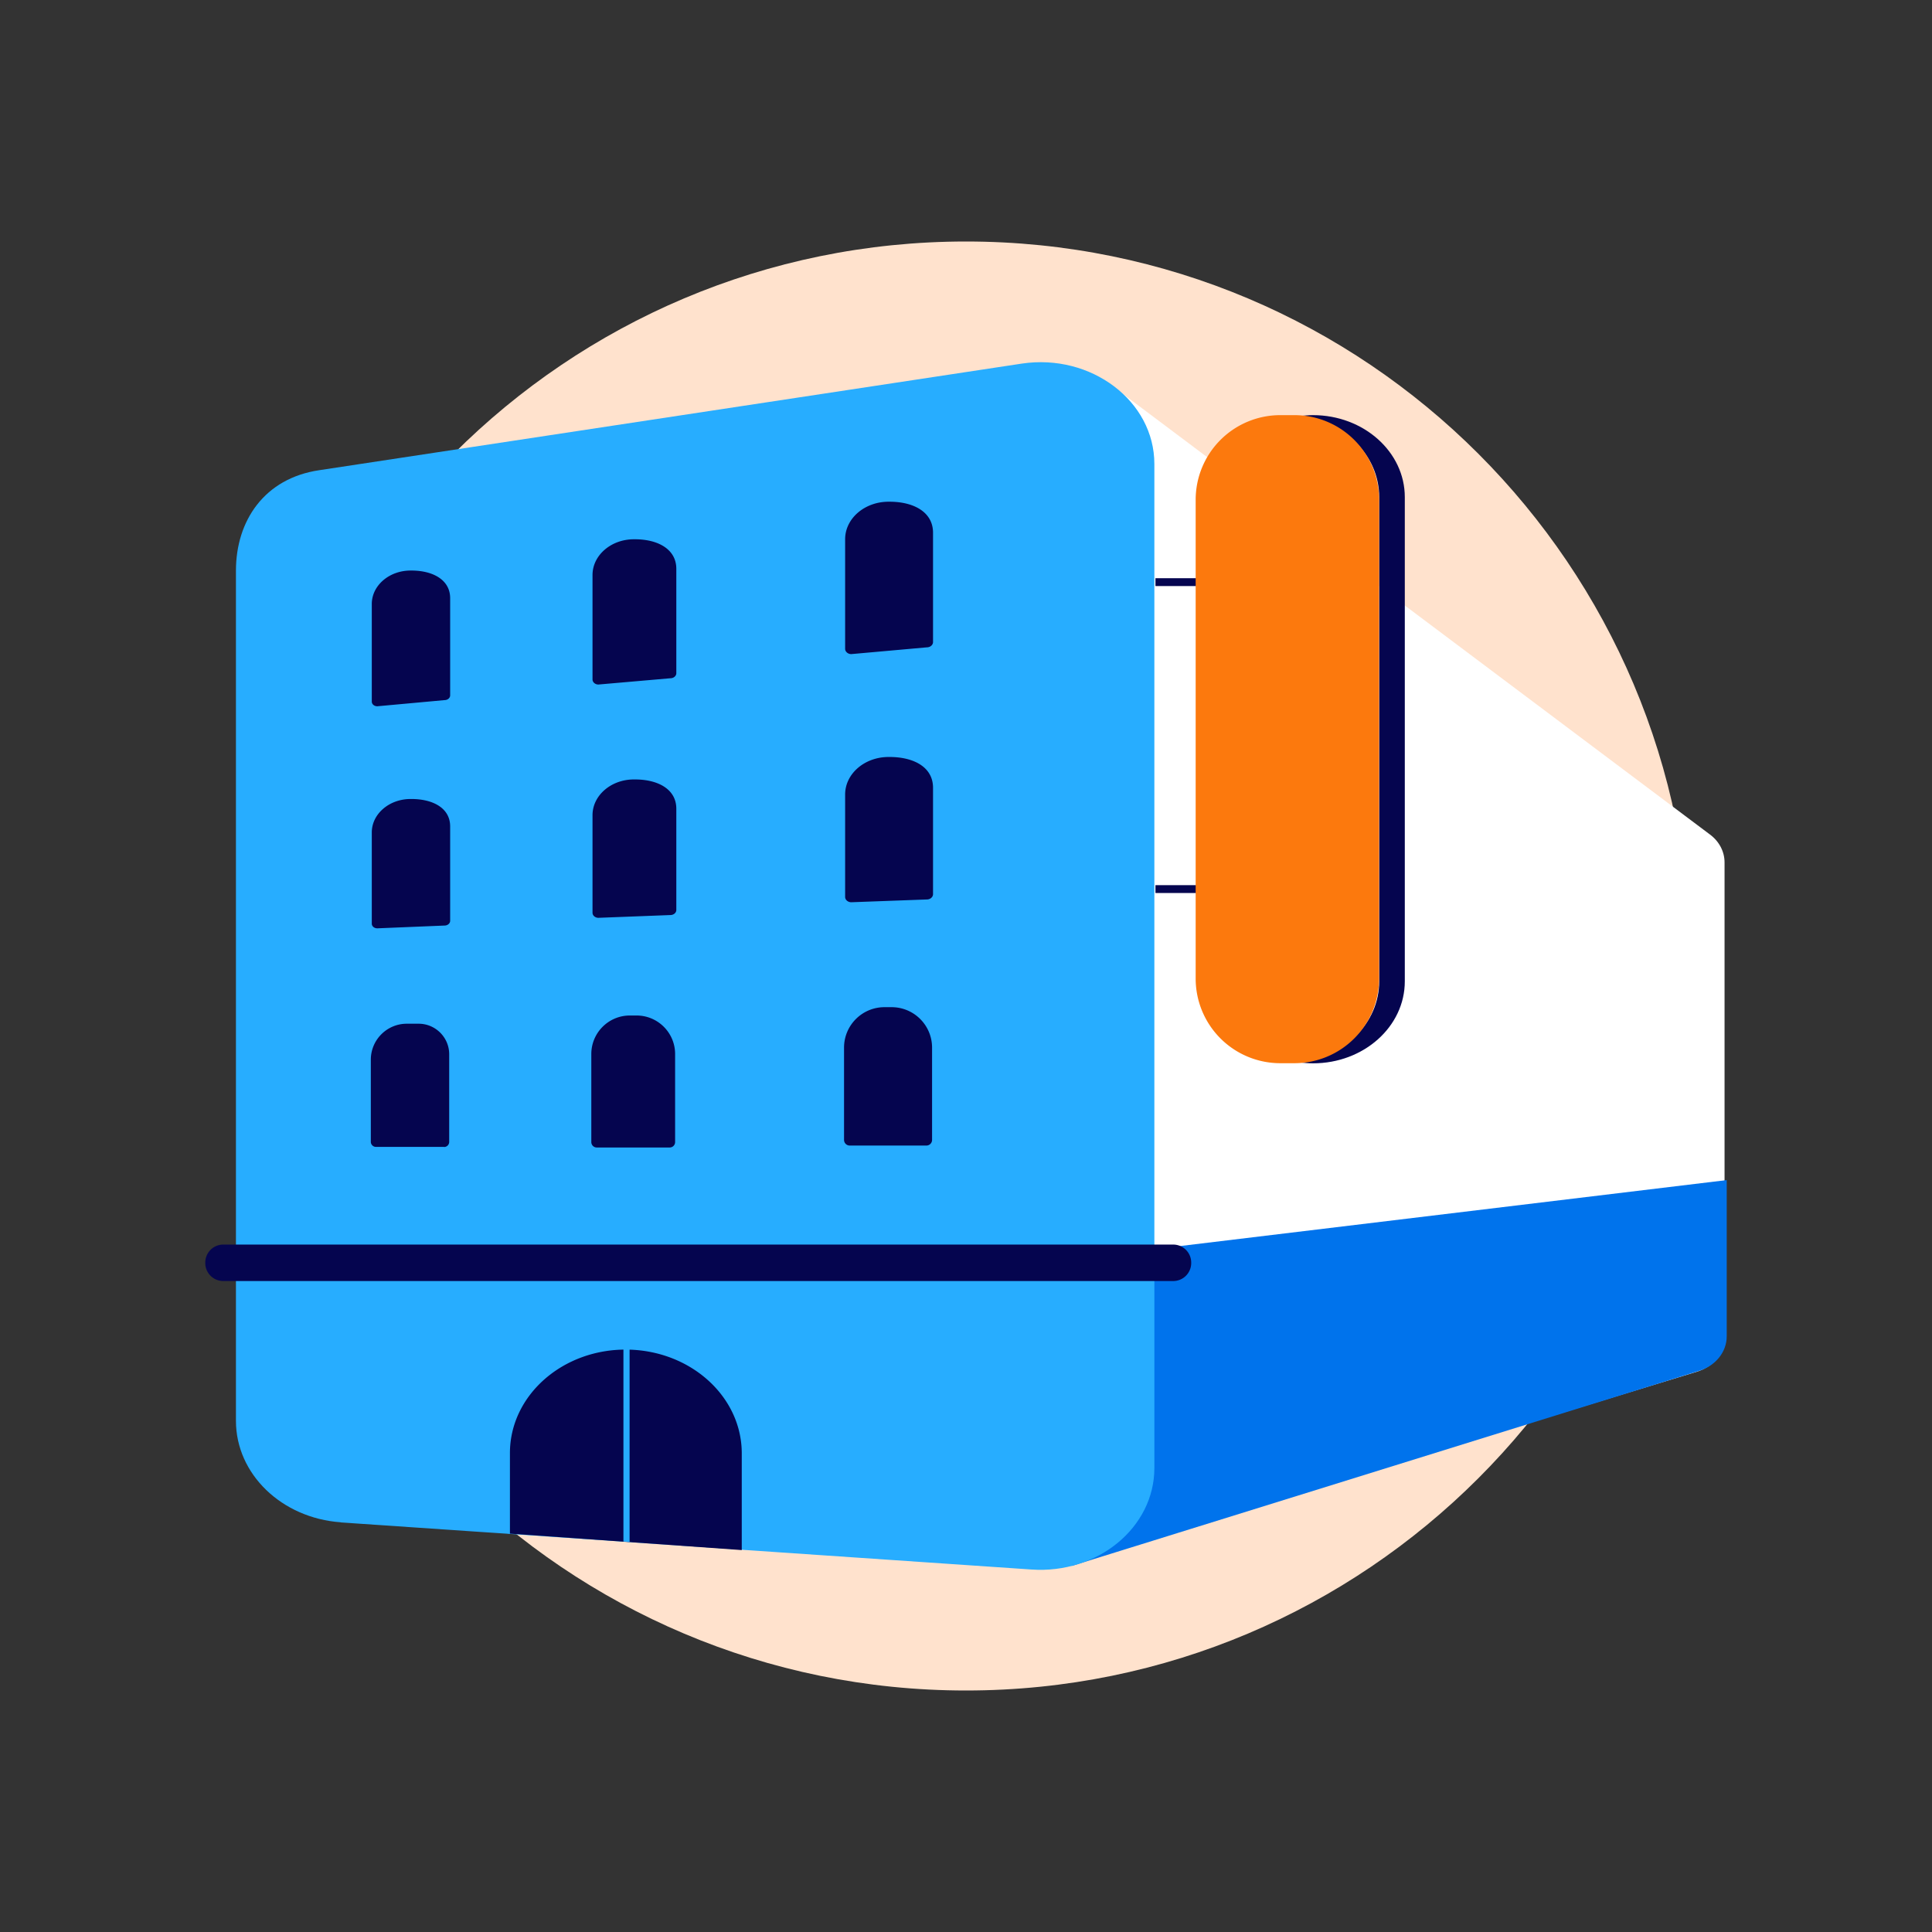
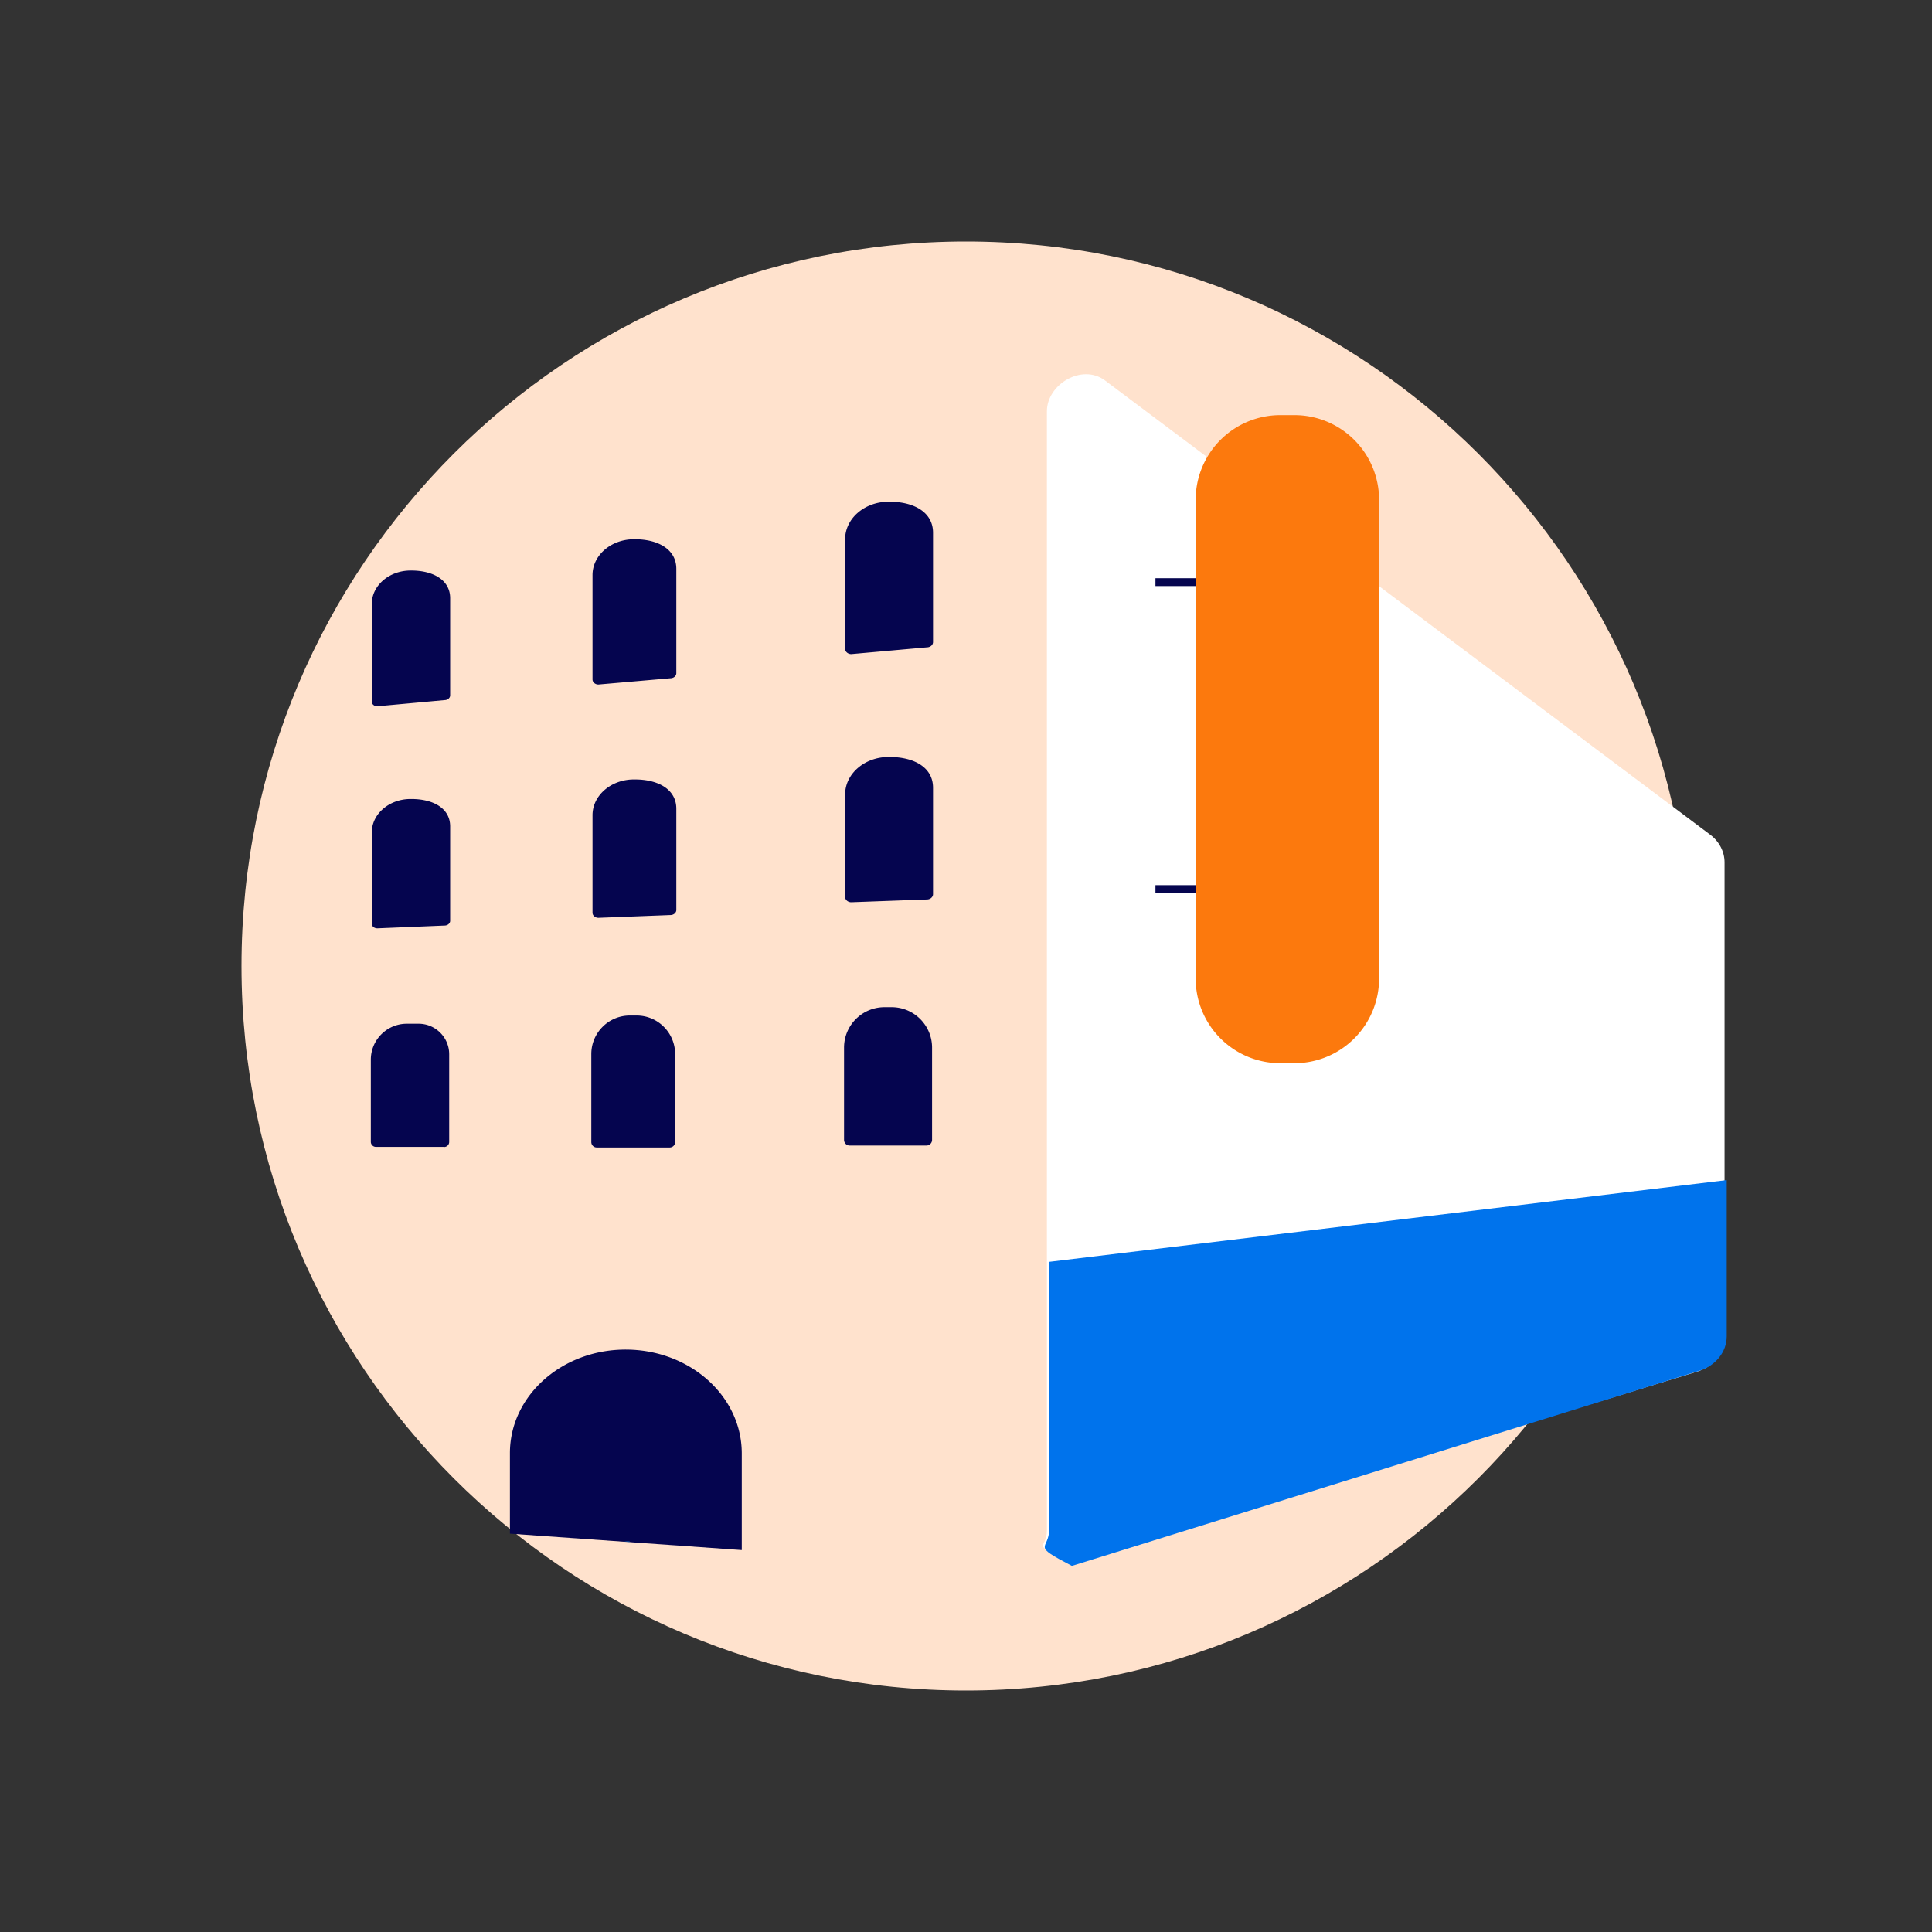
<svg xmlns="http://www.w3.org/2000/svg" width="160" height="160" fill="none">
  <rect width="100%" height="100%" fill="#333333" stroke="none" />
  <path d="M80 140c33.137 0 60-26.863 60-60s-26.863-60-60-60-60 26.863-60 60 26.863 60 60 60z" fill="#FFE2CD" />
  <path d="M88.68 129.41l51.85-15.81c1.37-.42 2.29-1.57 2.29-2.86V71.42c0-.89-.44-1.74-1.21-2.31L91.5 31.5c-1.91-1.41-4.8.34-4.8 2.56v92.65c0 1.8-1.52.89 1.97 2.7h.01z" fill="#fff" />
-   <path d="M114.22 81.26v-40.1c0-3.43-2.84-6.25-6.54-6.71.35-.04.7-.07 1.06-.07 4.19 0 7.6 3.04 7.6 6.79v40.1c0 3.75-3.4 6.79-7.6 6.79-.36 0-.71-.03-1.06-.07 3.69-.46 6.54-3.29 6.54-6.71v-.02z" fill="#05054F" />
  <path d="M102.75 48.21h-7.06M102.75 73.63h-7.06" stroke="#05054F" stroke-width=".65" stroke-miterlimit="10" />
  <path d="M106.03 88.05h1.17a7.01 7.01 0 007.01-7.01V41.39a7.01 7.01 0 00-7.01-7.01h-1.17a7.01 7.01 0 00-7.01 7.01v39.65a7.01 7.01 0 007.01 7.01z" fill="#FC790D" />
  <path d="M86.89 104.5v22.13c0 1.8-1.61 1.23 1.88 3.05l51.94-16.15c1.37-.42 2.29-1.57 2.29-2.86V97.73l-56.11 6.77z" fill="#0073EC" />
-   <path d="M28.22 126.08l57.19 3.9c5.49.39 10.19-3.48 10.19-8.4V38.43c0-5.21-5.23-9.17-10.97-8.32l-58.19 8.83c-4.55.67-6.9 4.19-6.9 8.32v70.41c0 4.4 3.78 8.05 8.68 8.4v.01z" fill="#27ADFF" />
  <path d="M36.77 94.98h-5.64c-.23 0-.42-.19-.42-.42v-6.8c0-1.64 1.33-2.98 2.98-2.98h.98c1.39 0 2.53 1.13 2.53 2.53v7.26c0 .23-.19.42-.42.42l-.01-.01zM31.25 76.88l5.57-.23c.25 0 .46-.18.46-.39v-7.82c0-1.53-1.44-2.27-3.21-2.27H34c-1.77 0-3.21 1.24-3.21 2.77v7.55c0 .22.2.39.46.39zM31.25 58.49l5.57-.51c.25 0 .46-.18.46-.39v-8.05c0-1.53-1.44-2.29-3.21-2.29H34c-1.77 0-3.21 1.24-3.21 2.77v8.08c0 .22.2.39.46.39zM55.46 95.03h-6.04c-.25 0-.45-.2-.45-.45v-7.29c0-1.76 1.43-3.19 3.19-3.19h.56c1.76 0 3.19 1.43 3.19 3.19v7.29c0 .25-.2.45-.45.45zM49.55 76.01l5.97-.23c.27 0 .49-.19.49-.42v-8.38c0-1.64-1.54-2.43-3.43-2.43h-.08c-1.9 0-3.43 1.33-3.43 2.96v8.08c0 .23.22.42.49.42h-.01zM49.55 56.69l5.97-.52c.27 0 .49-.19.49-.42v-8.64c0-1.64-1.54-2.45-3.43-2.45h-.08c-1.9 0-3.43 1.33-3.43 2.96v8.65c0 .23.22.42.49.42h-.01zM76.7 94.87h-6.33a.47.47 0 01-.47-.47v-7.64c0-1.85 1.5-3.35 3.35-3.35h.59c1.85 0 3.35 1.5 3.35 3.35v7.64c0 .26-.21.47-.47.47h-.02zM70.5 74.72l6.26-.23c.28 0 .51-.2.51-.44v-8.81c0-1.72-1.61-2.55-3.6-2.55h-.08c-1.99 0-3.6 1.39-3.6 3.11v8.48c0 .24.23.44.51.44zM70.5 54.17l6.26-.56c.28 0 .51-.2.51-.44v-9.05c0-1.72-1.61-2.57-3.6-2.57h-.08c-1.99 0-3.6 1.39-3.6 3.11v9.07c0 .24.23.44.51.44zM52.03 111.77c-5.38-.11-9.8 3.76-9.8 8.57v6.67l19.2 1.36v-8.04c-.02-4.66-4.19-8.45-9.39-8.56h-.01z" fill="#05054F" />
-   <path d="M52.14 127.7l-.51-.04v-17.3h.51v17.34z" fill="#27ADFF" />
-   <path d="M97.16 103.07H18.49a1.49 1.49 0 00-1.49 1.49v.04c0 .823.667 1.49 1.49 1.49h78.67a1.49 1.49 0 001.49-1.49v-.04a1.49 1.49 0 00-1.49-1.49z" fill="#05054F" />
+   <path d="M52.14 127.7l-.51-.04h.51v17.34z" fill="#27ADFF" />
</svg>